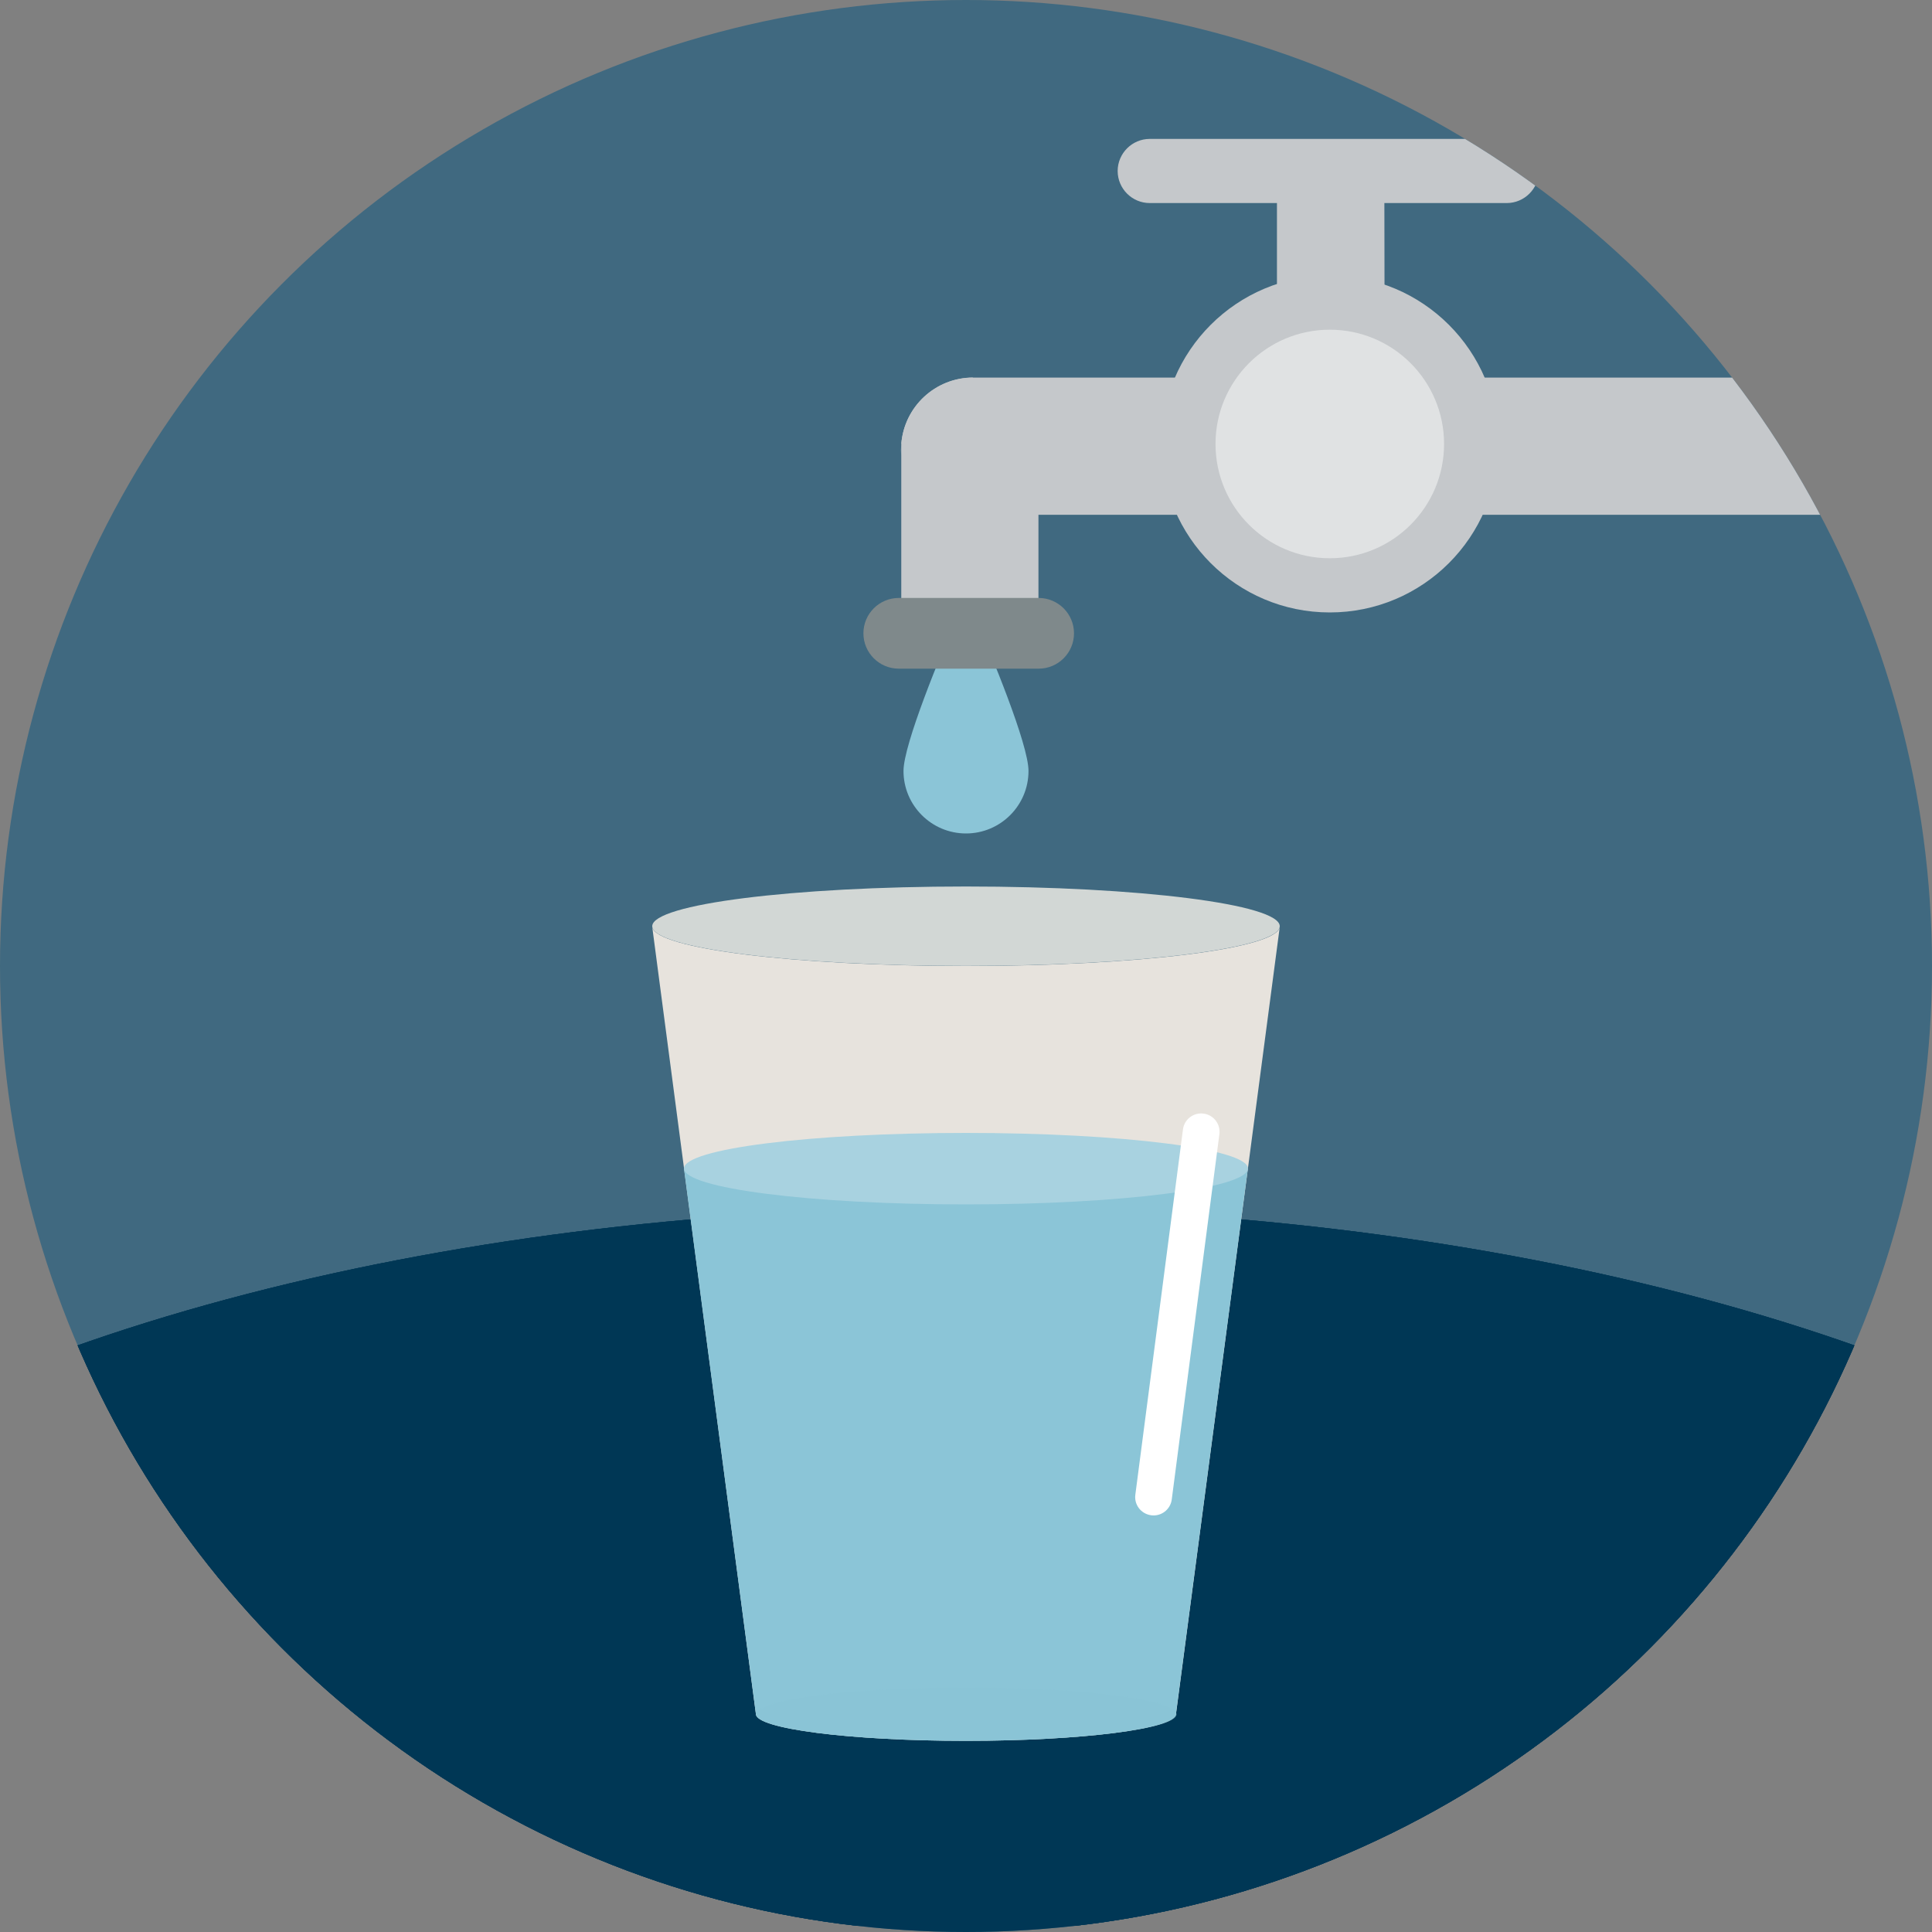
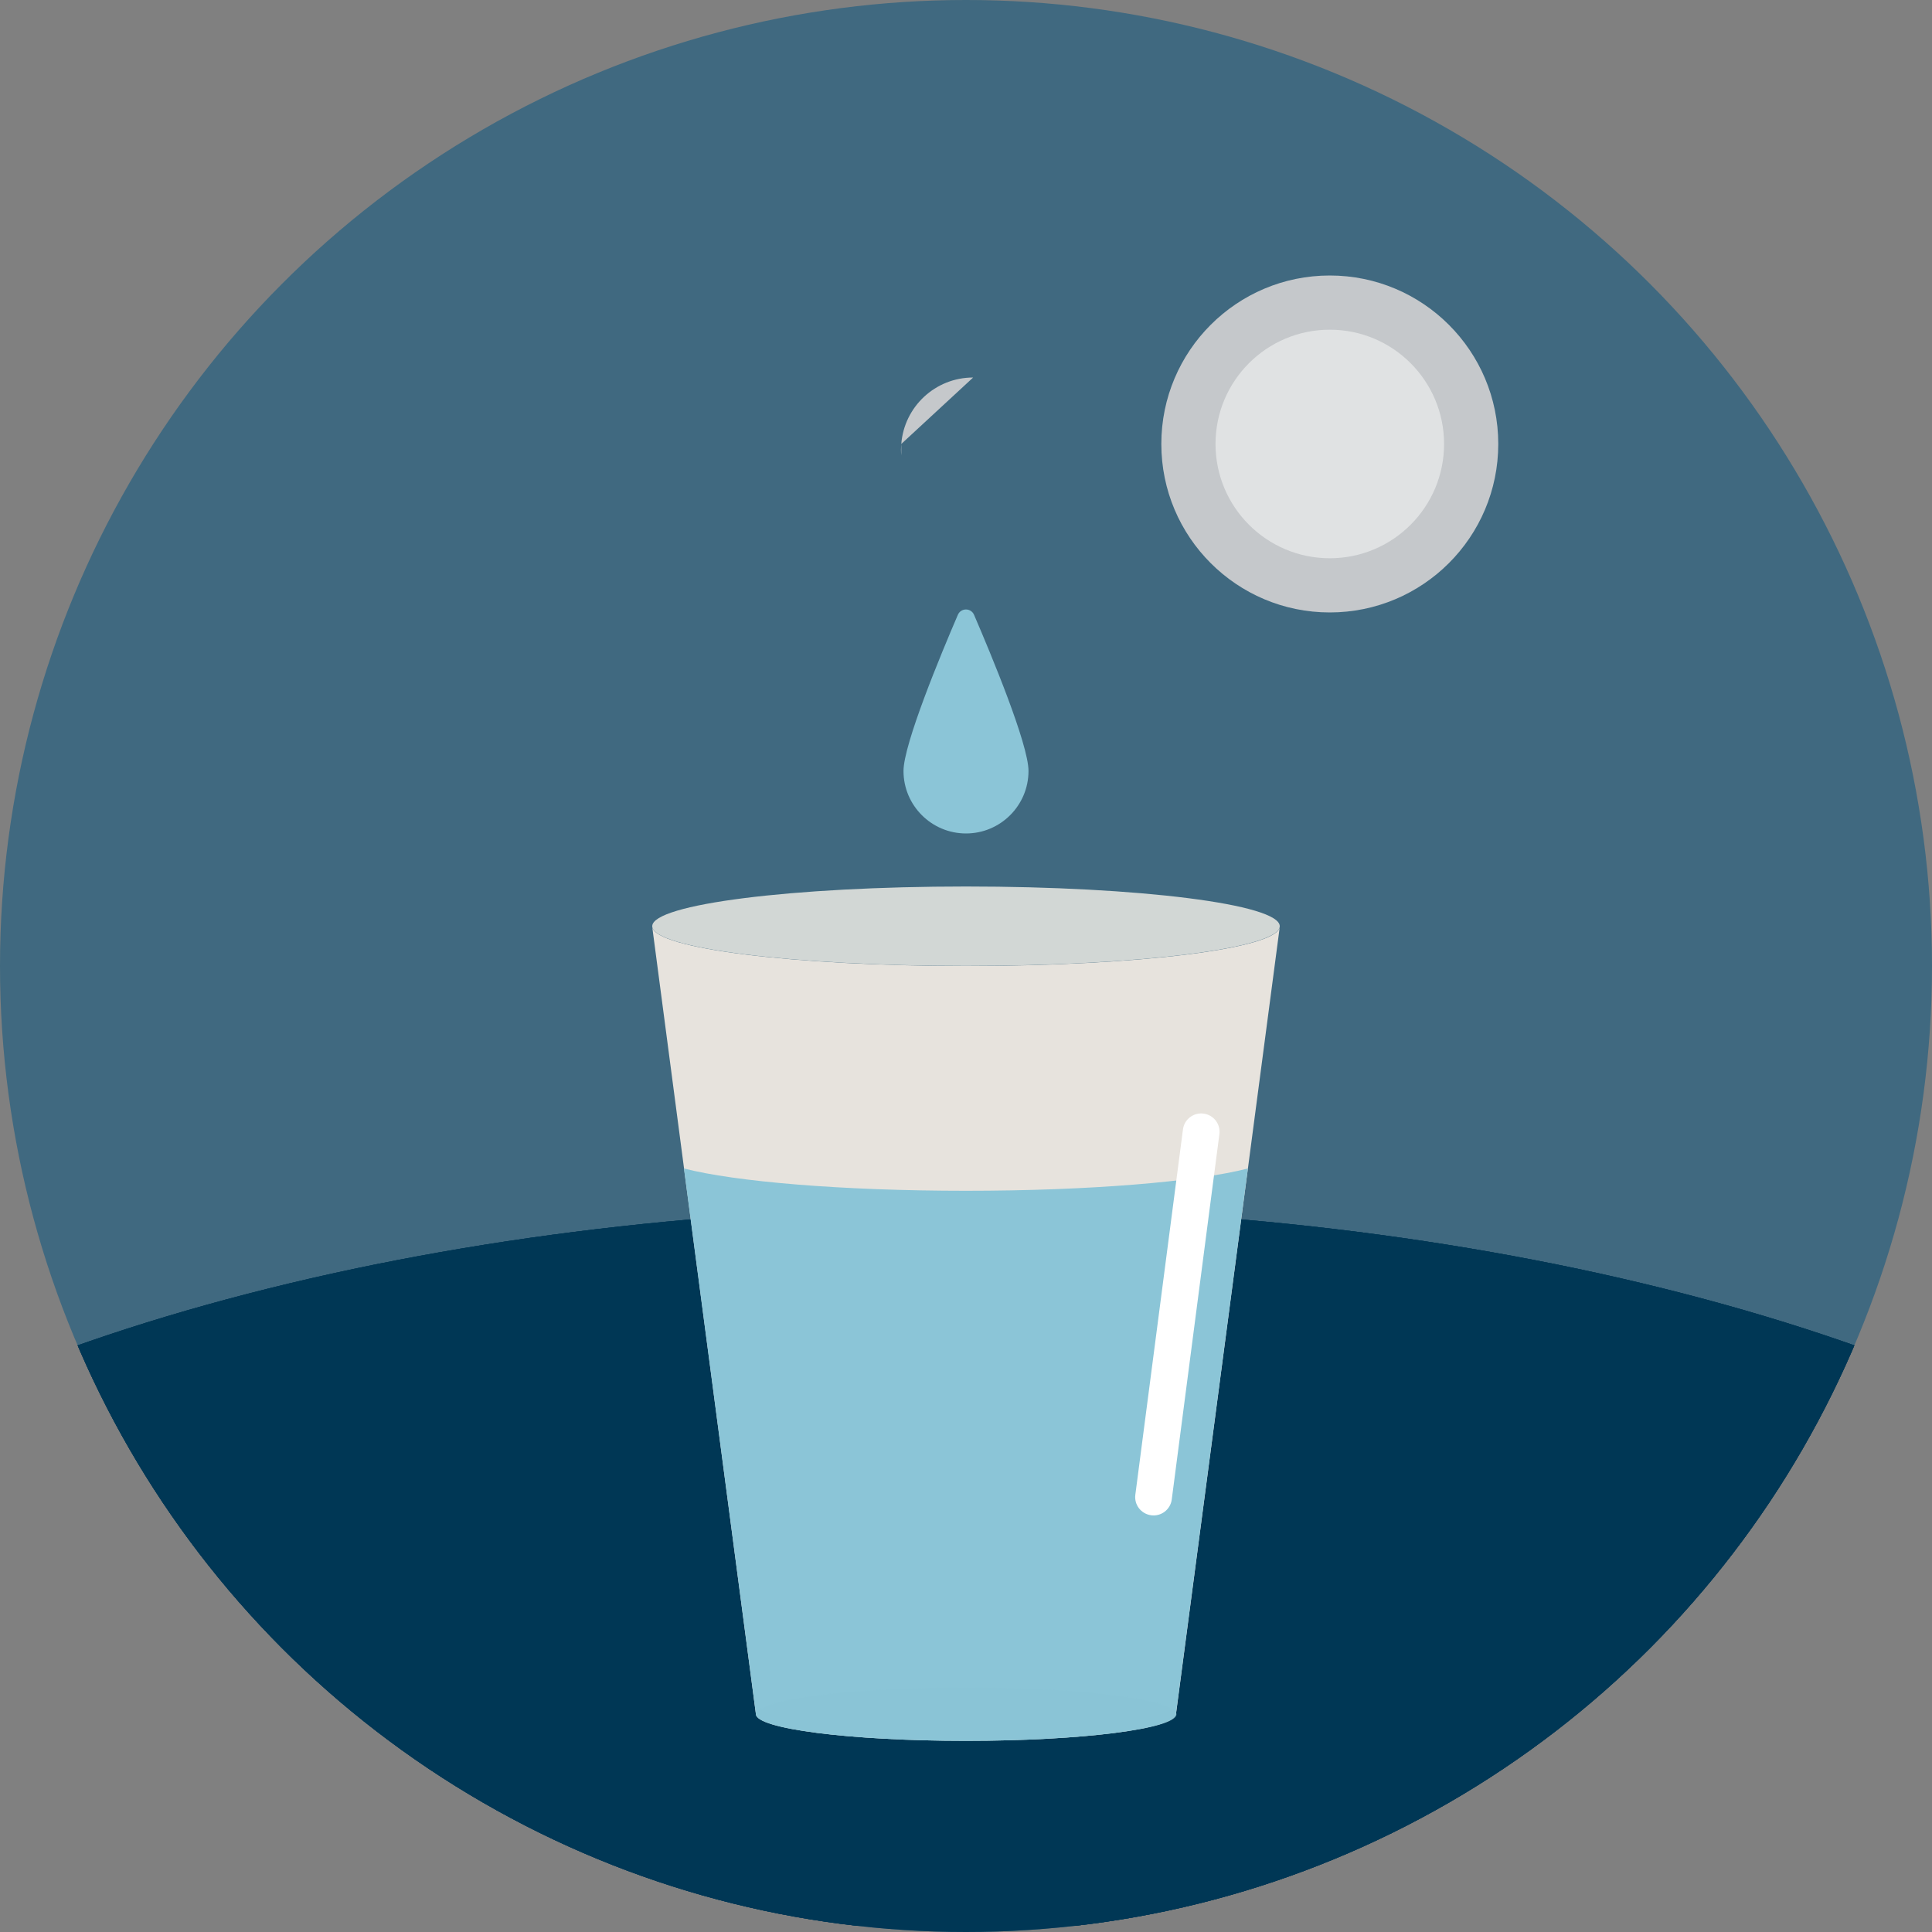
<svg xmlns="http://www.w3.org/2000/svg" xmlns:xlink="http://www.w3.org/1999/xlink" version="1.1" id="Water" x="0px" y="0px" viewBox="0 0 200 200" style="enable-background:new 0 0 200 200;" xml:space="preserve">
  <rect x="0" y="0" width="200" height="200" fill="#808080" stroke="none" />
  <style type="text/css">
	.st0{clip-path:url(#SVGID_2_);fill-rule:evenodd;clip-rule:evenodd;fill:#406980;}
	.st1{clip-path:url(#SVGID_2_);}
	.st2{clip-path:url(#SVGID_4_);}
	.st3{clip-path:url(#SVGID_6_);fill:#003755;}
	.st4{clip-path:url(#SVGID_2_);fill:#8BC5D7;}
	.st5{fill-rule:evenodd;clip-rule:evenodd;fill:#E7E3DD;}
	.st6{fill-rule:evenodd;clip-rule:evenodd;fill:#8BC5D7;}
	.st7{fill-rule:evenodd;clip-rule:evenodd;fill:#D2D7D5;}
	.st8{fill-rule:evenodd;clip-rule:evenodd;fill:#A8D2E0;}
	.st9{opacity:0.5;fill-rule:evenodd;clip-rule:evenodd;fill:#8BC5D7;}
	.st10{fill-rule:evenodd;clip-rule:evenodd;fill:#FFFFFF;}
	.st11{fill:#C5C8CB;}
	.st12{fill:#7F898B;}
	.st13{fill:#E0E2E3;}
</style>
  <g>
    <defs>
      <circle id="SVGID_1_" cx="100" cy="100" r="100" />
    </defs>
    <clipPath id="SVGID_2_">
      <use xlink:href="#SVGID_1_" style="overflow:visible;" />
    </clipPath>
    <circle class="st0" cx="100" cy="100" r="100" />
    <g class="st1">
      <defs>
        <ellipse id="SVGID_3_" cx="100" cy="191.67" rx="148.72" ry="66.67" />
      </defs>
      <use xlink:href="#SVGID_3_" style="overflow:visible;fill-rule:evenodd;clip-rule:evenodd;fill:#003755;" />
      <clipPath id="SVGID_4_">
        <use xlink:href="#SVGID_3_" style="overflow:visible;" />
      </clipPath>
      <g class="st2">
        <defs>
          <rect id="SVGID_5_" y="-0.64" width="200" height="200" />
        </defs>
        <use xlink:href="#SVGID_5_" style="overflow:visible;fill:#003755;" />
        <clipPath id="SVGID_6_">
          <use xlink:href="#SVGID_5_" style="overflow:visible;" />
        </clipPath>
        <rect x="-55.13" y="118.59" class="st3" width="310.26" height="146.15" />
      </g>
    </g>
    <path class="st4" d="M106.47,79.81c0,3.57-2.9,6.47-6.47,6.47s-6.47-2.9-6.47-6.47c0-2.77,3.88-12.11,5.63-16.17   c0.32-0.73,1.35-0.73,1.67,0C102.58,67.7,106.47,77.04,106.47,79.81z" />
    <g class="st1">
      <path class="st5" d="M78.25,177.43L67.52,95.96l0,0C67.83,98.2,82.25,100,100,100l0,0c17.75,0,32.21-1.8,32.48-4.04l0,0    l-10.74,81.47l0,0c0,1.53-9.72,2.78-21.75,2.78C88.01,180.21,78.25,178.96,78.25,177.43L78.25,177.43z" />
      <path class="st6" d="M78.25,177.43l-7.45-56.47c5.29,1.37,16.38,2.31,29.19,2.31l0,0c12.81,0,23.9-0.94,29.19-2.31l-7.45,56.47    l0,0c0,1.53-9.72,2.78-21.75,2.78C88.01,180.21,78.25,178.96,78.25,177.43L78.25,177.43z" />
      <path class="st7" d="M100,91.77c17.95,0,32.48,1.84,32.48,4.11c0,2.27-14.54,4.11-32.48,4.11c-17.95,0-32.48-1.84-32.48-4.11    C67.52,93.61,82.05,91.77,100,91.77L100,91.77z" />
-       <path class="st8" d="M100,117.28c16.14,0,29.19,1.65,29.19,3.68s-13.05,3.72-29.19,3.72c-16.11,0-29.19-1.68-29.19-3.72    S83.89,117.28,100,117.28L100,117.28z" />
      <path class="st9" d="M100,174.69c12.03,0,21.79,1.25,21.79,2.78c0,1.49-9.76,2.74-21.79,2.74c-11.99,0-21.75-1.25-21.75-2.74    C78.25,175.94,88.01,174.69,100,174.69L100,174.69z" />
      <path class="st10" d="M119.17,156.86L119.17,156.86c1.04,0.14,2-0.6,2.13-1.64l4.93-37.81c0.14-1.04-0.6-2-1.64-2.13h0    c-1.04-0.14-2,0.6-2.13,1.64l-4.93,37.81C117.39,155.77,118.12,156.72,119.17,156.86z" />
    </g>
    <g class="st1">
      <g>
        <g>
          <path class="st11" d="M93.3,45.96c0.3-3.85,3.51-6.88,7.44-6.88" />
          <path class="st11" d="M93.27,46.55c0,0.2,0.01,0.4,0.03,0.59v-1.18C93.29,46.16,93.27,46.35,93.27,46.55z" />
-           <path class="st11" d="M107.5,53.29h104.23v-14.2h-59.59l-8.8,0l-0.03-18.07h12.67c1.82,0,3.32-1.49,3.32-3.32      s-1.49-3.32-3.32-3.32h-36.96c-1.82,0-3.32,1.49-3.32,3.32s1.49,3.32,3.32,3.32h13.17v18.07l-8.96,0H107.5h-1.82h-4.94      c-3.93,0-7.14,3.03-7.44,6.88v1.18v18.47h14.2V53.29" />
        </g>
      </g>
-       <path class="st12" d="M107.52,69.22H93.04c-2.02,0-3.66-1.64-3.66-3.66v0c0-2.02,1.64-3.66,3.66-3.66h14.48    c2.02,0,3.66,1.64,3.66,3.66v0C111.18,67.58,109.54,69.22,107.52,69.22z" />
      <g>
        <g>
          <g>
            <circle class="st11" cx="137.66" cy="45.96" r="17.44" />
          </g>
        </g>
      </g>
      <g>
        <g>
          <g>
            <circle class="st13" cx="137.66" cy="45.96" r="11.83" />
          </g>
        </g>
      </g>
    </g>
  </g>
</svg>